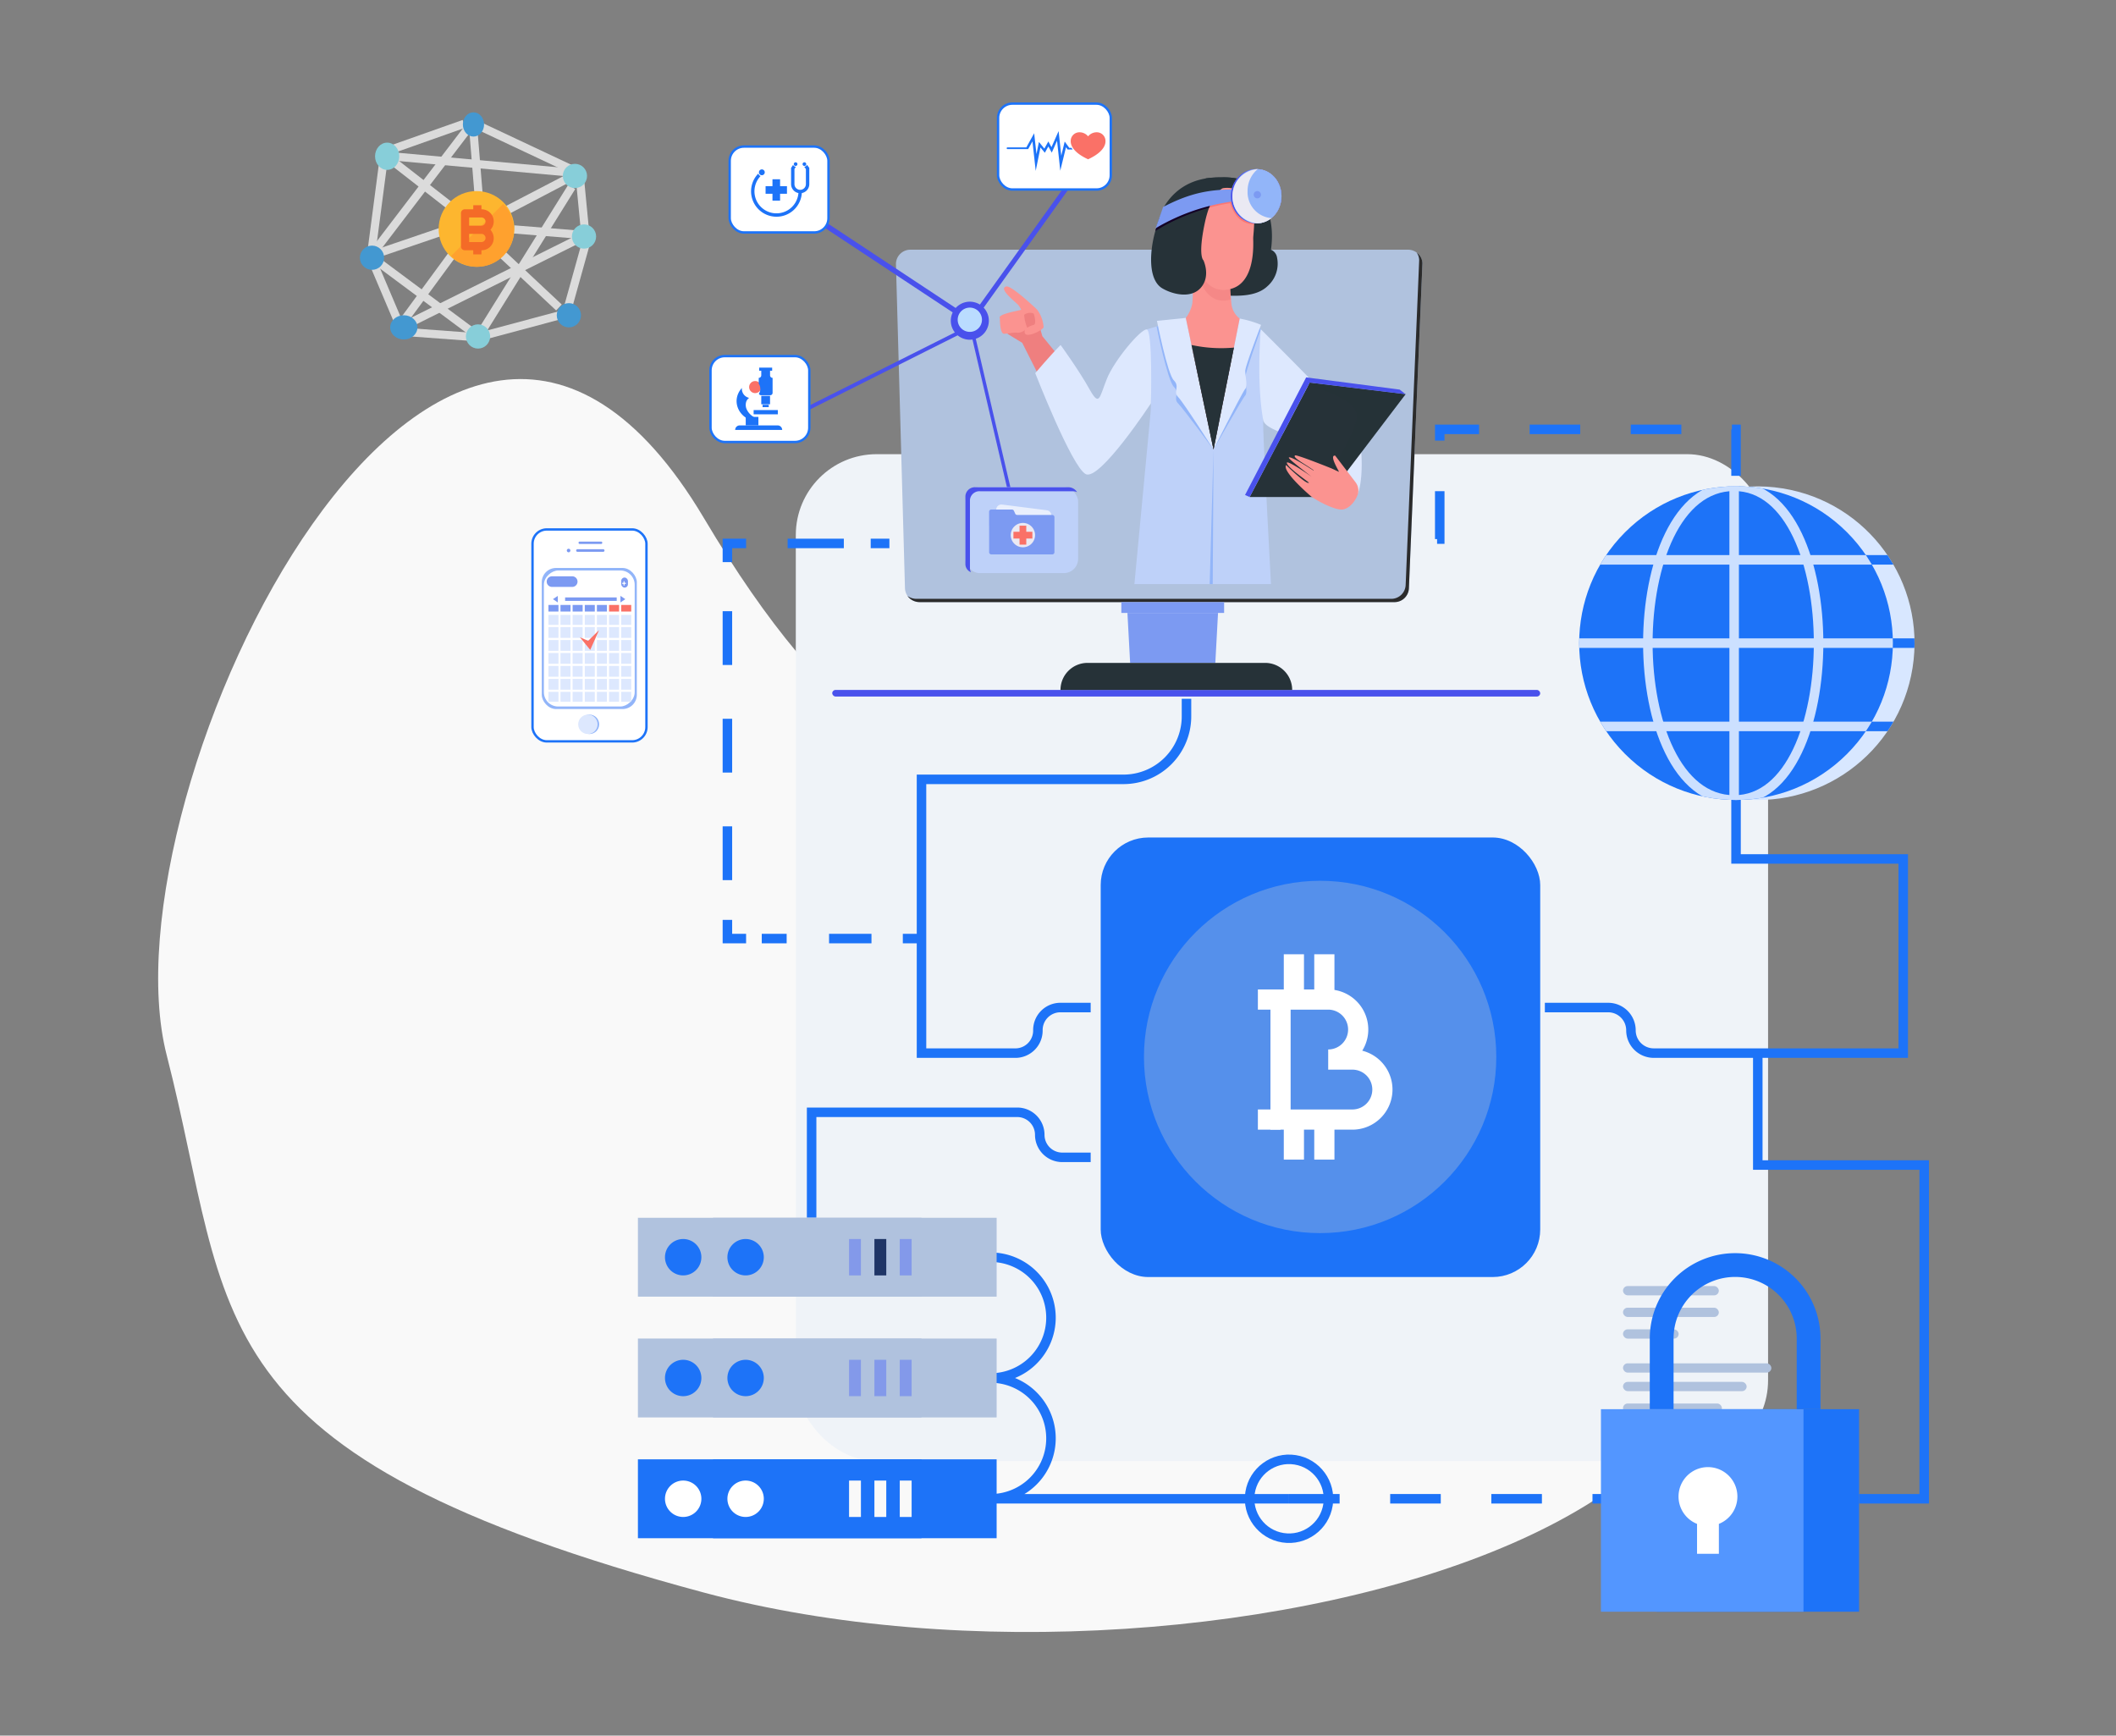
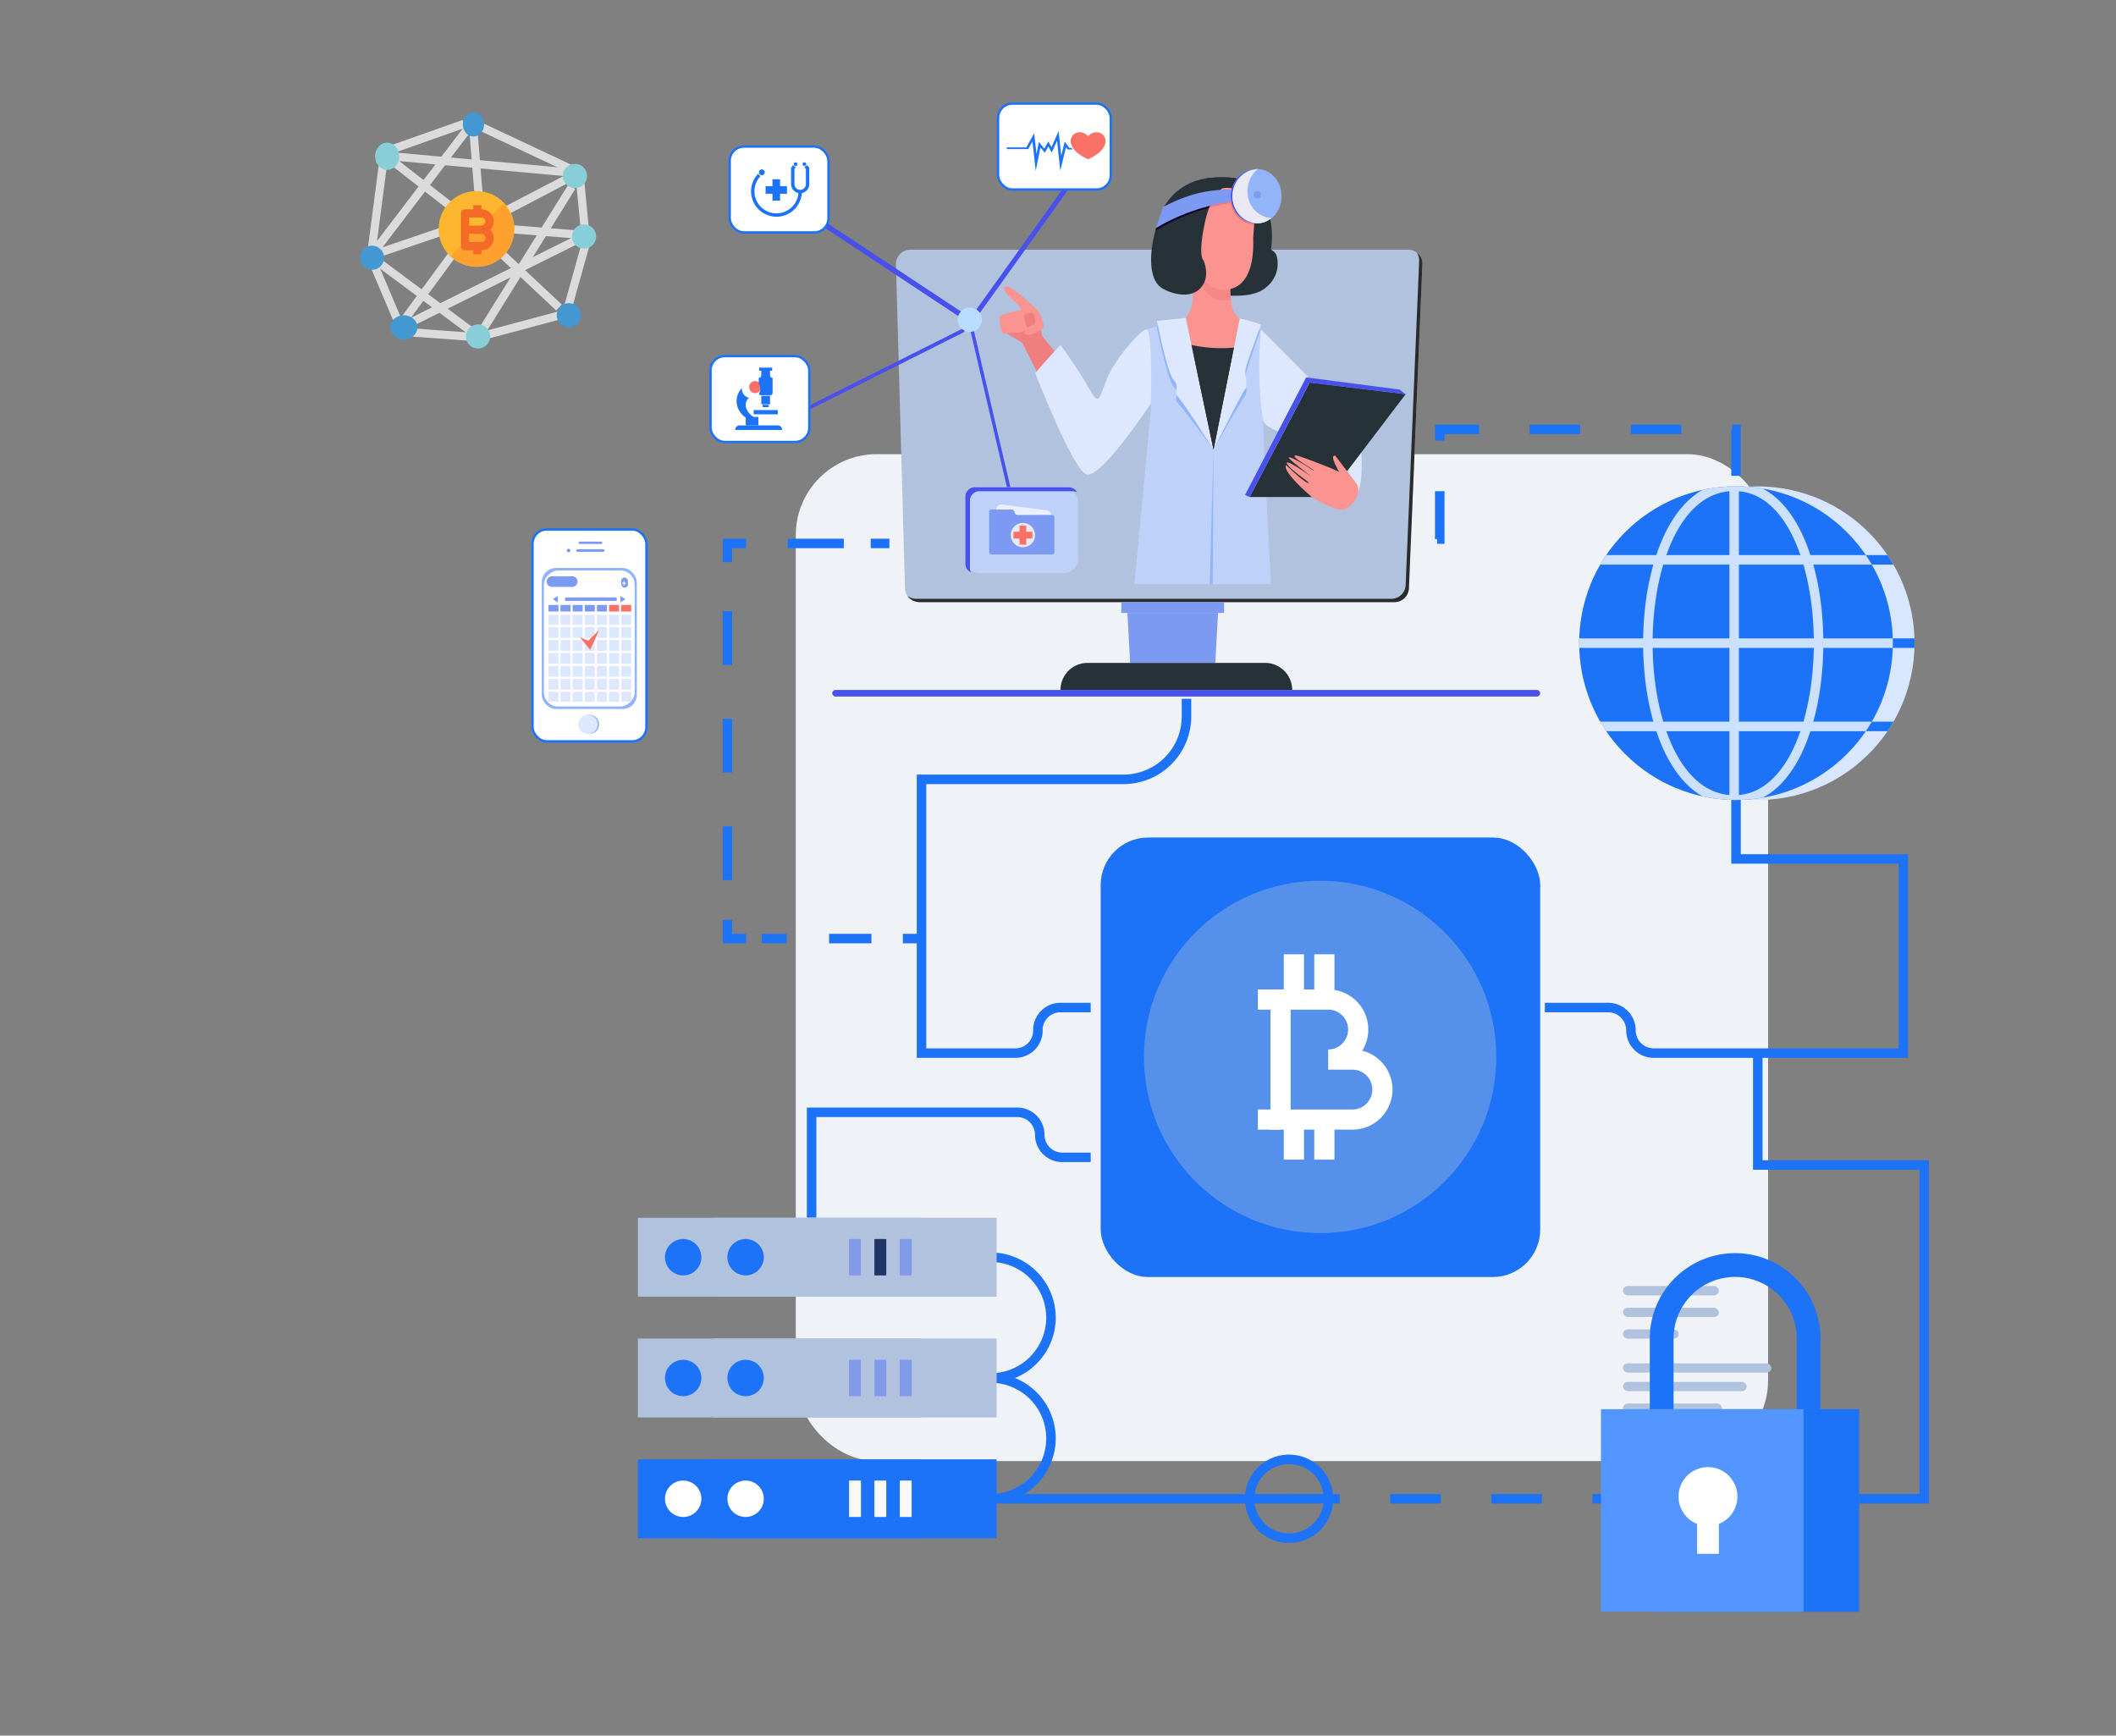
<svg xmlns="http://www.w3.org/2000/svg" width="445" height="365" viewBox="0 0 445 365">
  <rect x="0" y="0" width="445" height="365" fill="#808080" stroke="none" />
  <defs>
    <clipPath id="clip-path">
      <circle id="Ellipse_24" data-name="Ellipse 24" cx="32.986" cy="32.986" r="32.986" transform="matrix(0.158, -0.987, 0.987, 0.158, 0, 65.144)" fill="none" />
    </clipPath>
    <clipPath id="clip-path-2">
      <circle id="Ellipse_26" data-name="Ellipse 26" cx="32.986" cy="32.986" r="32.986" transform="translate(0 46.649) rotate(-45)" fill="none" />
    </clipPath>
    <clipPath id="clip-blockchain_graphic">
      <rect width="445" height="365" />
    </clipPath>
  </defs>
  <g id="blockchain_graphic" clip-path="url(#clip-blockchain_graphic)">
    <g id="blockchain_graphic-2" data-name="blockchain_graphic" transform="translate(-1007.191 -4605.55)">
-       <path id="Path_12885" data-name="Path 12885" d="M-11.175-7.514C-65.855-99.575-138.35,50.163-124.152,105.463s4.56,83.883,112.977,112.977,283.564-21.27,183.284-105.9S43.5,84.548-11.175-7.514Z" transform="translate(1166.409 4722.027)" fill="#f9f9f9" />
      <rect id="Rectangle_294" data-name="Rectangle 294" width="204.472" height="211.753" rx="17" transform="translate(1174.55 4701.062)" fill="#eff3f8" />
      <g id="Group_443" data-name="Group 443" transform="translate(1119.182 4627.342)">
        <g id="Group_439" data-name="Group 439" transform="translate(229.333 248.666)">
          <rect id="Rectangle_109" data-name="Rectangle 109" width="20.149" height="1.95" rx="0.975" fill="#b0c2de" />
          <rect id="Rectangle_110" data-name="Rectangle 110" width="31.199" height="1.95" rx="0.975" transform="translate(0 16.249)" fill="#b0c2de" />
          <rect id="Rectangle_111" data-name="Rectangle 111" width="20.149" height="1.95" rx="0.975" transform="translate(0 4.55)" fill="#b0c2de" />
          <rect id="Rectangle_112" data-name="Rectangle 112" width="25.999" height="1.95" rx="0.975" transform="translate(0 20.149)" fill="#b0c2de" />
          <rect id="Rectangle_113" data-name="Rectangle 113" width="11.7" height="1.95" rx="0.975" transform="translate(0 9.1)" fill="#b0c2de" />
          <rect id="Rectangle_114" data-name="Rectangle 114" width="20.799" height="1.95" rx="0.975" transform="translate(0 24.699)" fill="#b0c2de" />
        </g>
        <g id="Group_376" data-name="Group 376" transform="translate(90.892 242.599)">
          <path id="Path_1141" data-name="Path 1141" d="M159.987,354.221h5.439a12.7,12.7,0,0,1,12.7,12.7h0a12.7,12.7,0,0,1-12.7,12.7h-5.439" transform="translate(-159.987 -354.221)" fill="none" stroke="#1d73f8" stroke-miterlimit="10" stroke-width="2" />
          <path id="Path_1142" data-name="Path 1142" d="M159.987,388.587h5.439a12.7,12.7,0,0,1,12.7,12.7h0a12.7,12.7,0,0,1-12.7,12.7h62.765" transform="translate(-159.987 -363.187)" fill="none" stroke="#1d73f8" stroke-miterlimit="10" stroke-width="2" />
        </g>
        <circle id="Ellipse_19" data-name="Ellipse 19" cx="8.294" cy="8.294" r="8.294" transform="translate(149.619 300.309) rotate(-81.104)" fill="none" stroke="#1d73f8" stroke-miterlimit="10" stroke-width="2" />
        <g id="Group_380" data-name="Group 380" transform="translate(40.984 68.501)">
          <g id="Group_378" data-name="Group 378" transform="translate(0 23.99)">
            <g id="Group_377" data-name="Group 377">
              <line id="Line_48" data-name="Line 48" x1="3.93" transform="translate(36.891 83.097)" fill="none" stroke="#1d73f8" stroke-miterlimit="10" stroke-width="2" />
              <line id="Line_49" data-name="Line 49" x1="23.072" transform="translate(7.226 83.097)" fill="none" stroke="#1d73f8" stroke-miterlimit="10" stroke-width="2" stroke-dasharray="8.919 8.919" />
              <path id="Path_1143" data-name="Path 1143" d="M96.39,262.168H92.46v-3.93" transform="translate(-92.46 -179.071)" fill="none" stroke="#1d73f8" stroke-miterlimit="10" stroke-width="2" />
              <line id="Line_50" data-name="Line 50" y1="62.697" transform="translate(0 8.11)" fill="none" stroke="#1d73f8" stroke-miterlimit="10" stroke-width="2" stroke-dasharray="11.311 11.311" />
              <path id="Path_1144" data-name="Path 1144" d="M92.46,155.054v-3.93h3.93" transform="translate(-92.46 -151.124)" fill="none" stroke="#1d73f8" stroke-miterlimit="10" stroke-width="2" />
              <line id="Line_51" data-name="Line 51" x2="13.103" transform="translate(12.666)" fill="none" stroke="#1d73f8" stroke-miterlimit="10" stroke-width="2" stroke-dasharray="11.819 11.819" />
              <line id="Line_52" data-name="Line 52" x2="3.93" transform="translate(30.137)" fill="none" stroke="#1d73f8" stroke-miterlimit="10" stroke-width="2" />
            </g>
          </g>
          <path id="Path_1145" data-name="Path 1145" d="M265.615,141.74h21.83V118.664h62.309v11.969" transform="translate(-137.638 -118.664)" fill="none" stroke="#1d73f8" stroke-miterlimit="10" stroke-width="2" stroke-dasharray="10.635" />
          <g id="Group_379" data-name="Group 379" transform="translate(17.711 56.664)">
            <path id="Path_1146" data-name="Path 1146" d="M325.059,267.432h13.315a4.791,4.791,0,0,1,4.79,4.791h0a4.791,4.791,0,0,0,4.791,4.791h52.472v-40.83H365.263V222.826" transform="translate(-170.858 -202.505)" fill="none" stroke="#1d73f8" stroke-miterlimit="10" stroke-width="2" />
            <path id="Path_1147" data-name="Path 1147" d="M175.109,322.459h-5.97a4.737,4.737,0,0,1-4.737-4.737h0a4.737,4.737,0,0,0-4.737-4.737H116.423v22.183" transform="translate(-116.423 -226.029)" fill="none" stroke="#1d73f8" stroke-miterlimit="10" stroke-width="2" />
            <path id="Path_1148" data-name="Path 1148" d="M183.267,260.258H176.9A4.737,4.737,0,0,0,172.167,265v.108a4.737,4.737,0,0,1-4.737,4.737h-19.74V212.27h42.485a13.243,13.243,0,0,0,13.242-13.242v-3.7" transform="translate(-124.581 -195.332)" fill="none" stroke="#1d73f8" stroke-miterlimit="10" stroke-width="2" />
            <line id="Line_53" data-name="Line 53" x2="86.893" transform="translate(100.402 168.232)" fill="none" stroke="#1d73f8" stroke-miterlimit="10" stroke-width="2" stroke-dasharray="10.636" />
            <path id="Path_1149" data-name="Path 1149" d="M406.948,390.108h13.7V319.924h-35V297.068" transform="translate(-186.667 -221.876)" fill="none" stroke="#1d73f8" stroke-miterlimit="10" stroke-width="2" />
          </g>
        </g>
        <rect id="Rectangle_117" data-name="Rectangle 117" width="92.433" height="92.433" rx="10" transform="translate(119.488 154.333)" fill="#1d73f8" />
        <circle id="Ellipse_22" data-name="Ellipse 22" cx="37.048" cy="37.048" r="37.048" transform="translate(128.587 163.433)" fill="#5590eb" />
        <g id="Group_385" data-name="Group 385" transform="translate(152.545 178.89)">
          <path id="Path_1150" data-name="Path 1150" d="M244.5,283.178v25.239h15.112a6.31,6.31,0,0,0,6.31-6.31h0a6.309,6.309,0,0,0-6.31-6.31h-5.09a6.309,6.309,0,0,0,6.309-6.31h0a6.31,6.31,0,0,0-6.309-6.31Z" transform="translate(-239.736 -273.657)" fill="none" stroke="#fff" stroke-miterlimit="10" stroke-width="4.245" />
          <line id="Line_54" data-name="Line 54" x1="4.76" transform="translate(0 9.521)" fill="none" stroke="#fff" stroke-miterlimit="10" stroke-width="4.245" />
          <line id="Line_55" data-name="Line 55" x1="4.76" transform="translate(0 34.759)" fill="none" stroke="#fff" stroke-miterlimit="10" stroke-width="4.245" />
          <line id="Line_56" data-name="Line 56" y2="9.521" transform="translate(13.978)" fill="none" stroke="#fff" stroke-miterlimit="10" stroke-width="4.245" />
          <line id="Line_57" data-name="Line 57" y2="9.521" transform="translate(7.571 33.661)" fill="none" stroke="#fff" stroke-miterlimit="10" stroke-width="4.245" />
          <line id="Line_58" data-name="Line 58" y2="9.521" transform="translate(7.571)" fill="none" stroke="#fff" stroke-miterlimit="10" stroke-width="4.245" />
          <line id="Line_59" data-name="Line 59" y2="9.521" transform="translate(13.978 33.661)" fill="none" stroke="#fff" stroke-miterlimit="10" stroke-width="4.245" />
        </g>
        <g id="Group_435" data-name="Group 435" transform="translate(22.165 234.304)">
          <rect id="Rectangle_118" data-name="Rectangle 118" width="59.64" height="16.589" transform="translate(15.799 50.799)" fill="#1d73f8" />
          <rect id="Rectangle_119" data-name="Rectangle 119" width="59.64" height="16.589" transform="translate(0 50.799)" fill="#1d73f8" />
          <path id="Path_1151" data-name="Path 1151" d="M82.351,421.6a3.827,3.827,0,1,1-3.828-3.827A3.827,3.827,0,0,1,82.351,421.6Z" transform="translate(-69.006 -362.508)" fill="#fff" />
          <path id="Path_1152" data-name="Path 1152" d="M100.115,421.6a3.827,3.827,0,1,1-3.828-3.827A3.827,3.827,0,0,1,100.115,421.6Z" transform="translate(-73.641 -362.508)" fill="#fff" />
          <rect id="Rectangle_120" data-name="Rectangle 120" width="2.495" height="7.655" transform="translate(44.404 55.265)" fill="#f9f9f9" />
          <rect id="Rectangle_121" data-name="Rectangle 121" width="2.495" height="7.655" transform="translate(49.735 55.265)" fill="#f9f9f9" />
          <rect id="Rectangle_122" data-name="Rectangle 122" width="2.495" height="7.655" transform="translate(55.066 55.265)" fill="#f9f9f9" />
          <rect id="Rectangle_123" data-name="Rectangle 123" width="59.64" height="16.589" transform="translate(15.799 25.399)" fill="#b0c2de" />
          <rect id="Rectangle_124" data-name="Rectangle 124" width="59.64" height="16.589" transform="translate(0 25.399)" fill="#b0c2de" />
          <path id="Path_1153" data-name="Path 1153" d="M82.351,387.236a3.827,3.827,0,1,1-3.828-3.828A3.827,3.827,0,0,1,82.351,387.236Z" transform="translate(-69.006 -353.542)" fill="#1d73f8" />
          <path id="Path_1154" data-name="Path 1154" d="M100.115,387.236a3.827,3.827,0,1,1-3.828-3.828A3.827,3.827,0,0,1,100.115,387.236Z" transform="translate(-73.641 -353.542)" fill="#1d73f8" />
          <rect id="Rectangle_125" data-name="Rectangle 125" width="2.495" height="7.655" transform="translate(44.404 29.866)" fill="#8399ea" />
          <rect id="Rectangle_126" data-name="Rectangle 126" width="2.495" height="7.655" transform="translate(49.735 29.866)" fill="#8399ea" />
          <rect id="Rectangle_127" data-name="Rectangle 127" width="2.495" height="7.655" transform="translate(55.066 29.866)" fill="#8399ea" />
          <rect id="Rectangle_128" data-name="Rectangle 128" width="59.64" height="16.589" transform="translate(15.799)" fill="#b0c2de" />
          <rect id="Rectangle_129" data-name="Rectangle 129" width="59.64" height="16.589" fill="#b0c2de" />
          <path id="Path_1155" data-name="Path 1155" d="M82.351,352.87a3.827,3.827,0,1,1-3.828-3.828A3.828,3.828,0,0,1,82.351,352.87Z" transform="translate(-69.006 -344.576)" fill="#1d73f8" />
          <path id="Path_1156" data-name="Path 1156" d="M100.115,352.87a3.827,3.827,0,1,1-3.828-3.828A3.828,3.828,0,0,1,100.115,352.87Z" transform="translate(-73.641 -344.576)" fill="#1d73f8" />
          <rect id="Rectangle_130" data-name="Rectangle 130" width="2.495" height="7.655" transform="translate(44.404 4.467)" fill="#8399ea" />
          <rect id="Rectangle_131" data-name="Rectangle 131" width="2.495" height="7.655" transform="translate(49.735 4.467)" fill="#1f3566" />
          <rect id="Rectangle_132" data-name="Rectangle 132" width="2.495" height="7.655" transform="translate(55.066 4.467)" fill="#8399ea" />
        </g>
        <g id="Group_394" data-name="Group 394" transform="translate(219.896 75.673)" clip-path="url(#clip-path)">
          <circle id="Ellipse_23" data-name="Ellipse 23" cx="32.986" cy="32.986" r="32.986" transform="matrix(0.158, -0.987, 0.987, 0.158, 0, 65.144)" fill="#d8e7ff" />
          <g id="Group_434" data-name="Group 434" transform="translate(1.843 20.269)">
            <line id="Line_73" data-name="Line 73" x2="74.034" fill="none" stroke="#1d73f8" stroke-miterlimit="10" stroke-width="2" />
            <line id="Line_74" data-name="Line 74" x2="74.034" transform="translate(0 17.515)" fill="none" stroke="#1d73f8" stroke-miterlimit="10" stroke-width="2" />
            <line id="Line_75" data-name="Line 75" x2="74.034" transform="translate(0 35.03)" fill="none" stroke="#1d73f8" stroke-miterlimit="10" stroke-width="2" />
          </g>
        </g>
        <g id="Group_396" data-name="Group 396" transform="translate(206.45 66.807)" clip-path="url(#clip-path-2)">
          <circle id="Ellipse_25" data-name="Ellipse 25" cx="32.986" cy="32.986" r="32.986" transform="translate(0 46.649) rotate(-45)" fill="#1d73f8" />
          <g id="Group_433" data-name="Group 433" transform="translate(10.709 13.663)">
            <line id="Line_76" data-name="Line 76" x2="74.034" transform="translate(0 15.472)" fill="none" stroke="#cce0ff" stroke-miterlimit="10" stroke-width="2" />
            <line id="Line_77" data-name="Line 77" x2="74.034" transform="translate(0 32.986)" fill="none" stroke="#cce0ff" stroke-miterlimit="10" stroke-width="2" />
            <line id="Line_78" data-name="Line 78" y1="65.972" transform="translate(35.548 0)" fill="none" stroke="#cce0ff" stroke-miterlimit="10" stroke-width="2" />
            <path id="Path_1162" data-name="Path 1162" d="M372.518,200.832c-24.2,0-24.2-65.973,0-65.973" transform="translate(-336.97 -134.859)" fill="none" stroke="#cce0ff" stroke-miterlimit="10" stroke-width="2" />
            <path id="Path_1163" data-name="Path 1163" d="M378.925,200.832c23.675,0,23.675-65.973,0-65.973" transform="translate(-343.377 -134.859)" fill="none" stroke="#cce0ff" stroke-miterlimit="10" stroke-width="2" />
            <line id="Line_79" data-name="Line 79" x2="74.034" transform="translate(0 50.501)" fill="none" stroke="#cce0ff" stroke-miterlimit="10" stroke-width="2" />
          </g>
        </g>
        <g id="Group_401" data-name="Group 401" transform="translate(224.693 244.245)">
          <g id="Group_400" data-name="Group 400" transform="translate(0 30.312)">
            <g id="Group_399" data-name="Group 399">
              <rect id="Rectangle_134" data-name="Rectangle 134" width="42.593" height="42.593" transform="translate(11.69)" fill="#1d73f8" />
              <rect id="Rectangle_135" data-name="Rectangle 135" width="42.593" height="42.593" fill="#5396ff" />
            </g>
            <path id="Path_1164" data-name="Path 1164" d="M375.476,420.137a6.19,6.19,0,1,0-8.486,5.745v6.29h4.591v-6.29A6.188,6.188,0,0,0,375.476,420.137Z" transform="translate(-346.781 -401.762)" fill="#fff" />
          </g>
          <path id="Path_1165" data-name="Path 1165" d="M358.3,386.761V371.9a15.452,15.452,0,0,1,15.452-15.451h0A15.452,15.452,0,0,1,389.2,371.9v14.86" transform="translate(-345.53 -356.449)" fill="none" stroke="#1d73f8" stroke-miterlimit="10" stroke-width="5" />
        </g>
        <g id="Group_432" data-name="Group 432" transform="translate(0 0)">
          <rect id="Rectangle_136" data-name="Rectangle 136" width="148.891" height="1.383" rx="0.692" transform="translate(63.029 123.301)" fill="#4951ec" />
          <path id="Path_1168" data-name="Path 1168" d="M621.38,758.367H521.655a3.029,3.029,0,0,1-3.128-2.918l-1.9-68.273a3.029,3.029,0,0,1,3.128-2.918H624.225a3.029,3.029,0,0,1,3.128,2.918l-2.846,68.273A3.029,3.029,0,0,1,621.38,758.367Z" transform="translate(-440.199 -653.536)" fill="#b0c2de" />
          <path id="Path_1169" data-name="Path 1169" d="M648.676,690.536a2.769,2.769,0,0,1,.526,1.62l-2.846,68.273a3.029,3.029,0,0,1-3.128,2.918H543.5a3.261,3.261,0,0,1-1.913-.609,3.189,3.189,0,0,0,2.6,1.3h99.724a3.029,3.029,0,0,0,3.128-2.919l2.846-68.272A2.85,2.85,0,0,0,648.676,690.536Z" transform="translate(-462.736 -659.205)" fill="#2b2b2b" />
          <path id="Path_1173" data-name="Path 1173" d="M1035.8,834.415s1.348,13.651.769,18.3l-3.328,35.264h28.723s-1.611-30.05-1.611-32.325-.474-21.234-.474-21.234l-4.5-2.275L1044.051,832Z" transform="translate(-906.665 -786.935)" fill="#bed1f9" />
          <g id="Group_408" data-name="Group 408" transform="translate(131.243 45.276)">
            <path id="Path_1174" data-name="Path 1174" d="M1086.956,834.195l-5.669,1.587s2.27,11.333,3.624,12.687-.23,2.37.907,3.508,7.442,9.685,7.442,9.685Z" transform="translate(-1081.287 -834.195)" fill="#92b5f9" />
            <path id="Path_1175" data-name="Path 1175" d="M1210.414,838.02l-5.782,27.1s6.148-10.865,6.674-11.391,0-2.749,0-3.792,3.27-10.108,3.27-10.108S1211.589,838.02,1210.414,838.02Z" transform="translate(-1192.658 -837.649)" fill="#92b5f9" />
          </g>
          <g id="Group_409" data-name="Group 409" transform="translate(131.319 45.063)">
            <path id="Path_1176" data-name="Path 1176" d="M1088.139,832l-6.067.616s2.193,11.159,3.548,12.513-.23,2.37.908,3.508,7.441,11.044,7.441,11.044Z" transform="translate(-1082.072 -831.998)" fill="#dde8fe" />
            <path id="Path_1177" data-name="Path 1177" d="M1210.129,833.462l-5.5,27.538s6.148-12.224,6.674-12.75,0-2.749,0-3.792,3.327-9.669,3.327-9.669A21.444,21.444,0,0,0,1210.129,833.462Z" transform="translate(-1192.734 -833.32)" fill="#dde8fe" />
          </g>
          <path id="Path_1178" data-name="Path 1178" d="M1196.33,1145.451l.806-28.3-.166,28.3Z" transform="translate(-1053.92 -1044.411)" fill="#92b5f9" />
          <rect id="Rectangle_137" data-name="Rectangle 137" width="21.613" height="2.275" transform="translate(123.83 104.831)" fill="#7c9af2" />
          <path id="Path_1179" data-name="Path 1179" d="M1036.592,1481.665h-17.916l-.569-10.507h19.054Z" transform="translate(-892.997 -1364.052)" fill="#7c9af2" />
          <path id="Path_1181" data-name="Path 1181" d="M921.812,1585.085H873.087a5.688,5.688,0,0,1,5.688-5.688h37.349a5.688,5.688,0,0,1,5.688,5.688Z" transform="translate(-762.054 -1461.784)" fill="#263238" />
          <path id="Path_1182" data-name="Path 1182" d="M750.634,816.385l-1.655-5.926-7.275,1.865s1.037,3.228,1.762,3.671l2.949,1.8h0l6.5,12.9,4.68-5.781Z" transform="translate(-643.424 -767.487)" fill="#ef7f7f" />
          <path id="Path_1183" data-name="Path 1183" d="M1142.688,527.729s5.546-.678,7.915.452,7.015,5.7,5.783,14.56a2.146,2.146,0,0,1,1.28,1.673,6.292,6.292,0,0,1-2.038,6.014c-2.346,2.238-6.3,1.99-8.342,1.99s-7.773-1.718-9.243-4.883S1142.688,527.729,1142.688,527.729Z" transform="translate(-1001.086 -512.019)" fill="#263238" />
          <path id="Path_1184" data-name="Path 1184" d="M1146.294,542.491a4.351,4.351,0,0,0-3.722,1.665c-1.258,3.7-3.271,10.039-3.738,13.949a11.49,11.49,0,0,0,1.473,4.367q.2.323.41.616a15.419,15.419,0,0,0,6.633,2.733c5.528-.743,7.083-5.848,6.946-11.475-.037-1.516,1.047-6.236-1.3-9.287A7.513,7.513,0,0,0,1146.294,542.491Z" transform="translate(-1002.005 -525.493)" fill="#263238" />
          <path id="Path_1185" data-name="Path 1185" d="M1145.947,715.308a34.706,34.706,0,0,1,0,5.593,7.237,7.237,0,0,1-1.375,3.081l5.83,27.68,5.5-27.538a4.623,4.623,0,0,1-1.753-3.223,82.2,82.2,0,0,1-.379-8.531Z" transform="translate(-1007.186 -678.919)" fill="#fb9390" />
          <path id="Path_1186" data-name="Path 1186" d="M1161.555,912.632l4.28-21.436a29.5,29.5,0,0,1-8.911-.551Z" transform="translate(-1018.339 -839.889)" fill="#263238" />
          <path id="Path_1187" data-name="Path 1187" d="M1165.835,891.2l-.092.01c-1.072,4.379-3.519,14.089-4.354,14.924-.8.8-3.248-9.9-4.46-15.483h-.005l4.631,21.987Z" transform="translate(-1018.339 -839.889)" fill="#263238" />
          <path id="Path_1188" data-name="Path 1188" d="M1171.412,714.845c.837,3.263,2.867,6.326,6.73,5.31.047-.012.092-.026.137-.04-.286-2.728-.278-7.746-.278-7.746Z" transform="translate(-1031.421 -678.919)" fill="#ef7f7f" opacity="0.53" style="mix-blend-mode: multiply;isolation: isolate" />
          <path id="Path_1189" data-name="Path 1189" d="M1172.361,550.372a5.616,5.616,0,0,1,5.214,2.18c1.849,2.7,1,7.252,1,8.389s.545,9.385-4.835,10.664-7.2-4.6-7.2-8.152S1167.852,550.816,1172.361,550.372Z" transform="translate(-1027.013 -532.61)" fill="#fb9390" />
          <path id="Path_1190" data-name="Path 1190" d="M1183.378,575.315c-.189.411-.365.846-.528,1.3a42.68,42.68,0,0,1,5.645-1.3c.76,2.629,2.365,4.433,5,4.433a13.063,13.063,0,0,0-.3-3.338C1190.114,575.152,1186.614,573.346,1183.378,575.315Z" transform="translate(-1041.749 -554.381)" fill="#fd5e5a" opacity="0.53" style="mix-blend-mode: multiply;isolation: isolate" />
          <path id="Path_1191" data-name="Path 1191" d="M749.536,768.671c-.065-.079-5.449-5.2-6.514-4.884-1.772.462,2.166,3.4,2.592,3.951a5.946,5.946,0,0,1,.568.949c-.139.04-.27.076-.388.1-1.014.244-3.719.749-4.1,1.378,0,0-.073,3.544.858,3.563s1.873-.321,2.872-.22a2.271,2.271,0,0,0,1.4-.453c.063-.042.121-.083.177-.124a.724.724,0,0,0-.031.729c.477.97,3.78-.7,3.923-1.322A6.954,6.954,0,0,0,749.536,768.671Zm-.756,3.2a4.261,4.261,0,0,0-1.327.6,8.528,8.528,0,0,1-.655-2.719h0a2.006,2.006,0,0,1,1.955-.29h0a.465.465,0,0,1,.137.24C749.047,770.349,749.379,771.732,748.781,771.876Z" transform="translate(-643.411 -725.333)" fill="#fb9390" />
          <path id="Path_1192" data-name="Path 1192" d="M818.4,866.1s7.679,19.718,10.617,21.234,13.709-14.884,13.709-14.884.416-15.545-.911-15.545-6.783,6.49-8.353,10.394c-1.6,3.971-1.541,5.978-3.686,2.119-2.192-3.942-6.043-9.237-6.043-9.237C821.52,862.388,818.4,866.1,818.4,866.1Z" transform="translate(-712.676 -809.42)" fill="#dde8fe" />
          <path id="Path_1193" data-name="Path 1193" d="M1088.8,528.133a4.693,4.693,0,0,0-3.033.664c-1.138.9-3.65,1.327-5.119,8.295s-.284,7.773-.284,7.773,1.562,3.223-.452,5.688-5.963,1.533-8.175.237c-3.216-1.885-2.644-8.425-1.29-12.7a12.65,12.65,0,0,1,.5-1.451,22.8,22.8,0,0,1,1.181-3.08c1.991-3.275,5.615-6.268,12.025-6.107A11.526,11.526,0,0,1,1088.8,528.133Z" transform="translate(-939.28 -511.936)" fill="#263238" />
          <g id="Group_410" data-name="Group 410" transform="translate(130.978 21.447)">
            <path id="Path_1194" data-name="Path 1194" d="M1079.389,591.43c-.4,1.2-.343,1.024-.645,1.98-.064.2-.127.412-.187.624,1.261-.728,1.509-.928,2.949-1.664a43.541,43.541,0,0,1,8.354-3.214q.086-.233.175-.449A28.529,28.529,0,0,0,1079.389,591.43Z" transform="translate(-1078.556 -588.706)" fill="#130025" />
          </g>
          <path id="Path_1195" data-name="Path 1195" d="M1080.687,557.5c7.032-3.677,11.759-4.009,19.819-3.483v1.941a43,43,0,0,0-19.075,4.73c-1.512.773-2.322,1.3-2.329,1.306Z" transform="translate(-948.071 -535.762)" fill="#7c9af2" />
          <ellipse id="Ellipse_27" data-name="Ellipse 27" cx="5.326" cy="5.695" rx="5.326" ry="5.695" transform="translate(146.859 13.774)" fill="#8792ce" />
          <ellipse id="Ellipse_28" data-name="Ellipse 28" cx="5.163" cy="5.695" rx="5.163" ry="5.695" transform="translate(147.183 13.774)" fill="#eae9f3" />
          <g id="Group_411" data-name="Group 411" transform="translate(146.859 13.774)">
            <ellipse id="Ellipse_29" data-name="Ellipse 29" cx="5.326" cy="5.695" rx="5.326" ry="5.695" transform="translate(0 0)" fill="#4951ec" />
            <ellipse id="Ellipse_30" data-name="Ellipse 30" cx="5.163" cy="5.695" rx="5.163" ry="5.695" transform="translate(0.325 0)" fill="#92b5f9" />
            <path id="Path_1196" data-name="Path 1196" d="M1248.7,514.272a5.889,5.889,0,0,1,2.126-4.6l-.155,0a5.722,5.722,0,0,0,0,11.39,4.828,4.828,0,0,0,3.038-1.09A5.468,5.468,0,0,1,1248.7,514.272Z" transform="translate(-1245.179 -509.664)" fill="#eae9f3" />
          </g>
          <path id="Path_1197" data-name="Path 1197" d="M1293.234,557.978a.77.77,0,1,1-.767-.846A.809.809,0,0,1,1293.234,557.978Z" transform="translate(-1140.033 -538.75)" fill="#7c9af2" />
          <g id="Group_412" data-name="Group 412" transform="translate(92.366 16.956)">
            <path id="Path_1198" data-name="Path 1198" d="M681.3,653.814a.529.529,0,0,1-.293-.088.486.486,0,0,1-.132-.692l19.605-27.349a.529.529,0,0,1,.719-.127.486.486,0,0,1,.132.692l-19.6,27.349A.522.522,0,0,1,681.3,653.814Z" transform="translate(-680.782 -625.47)" fill="#4951ec" />
          </g>
          <g id="Group_413" data-name="Group 413" transform="matrix(0.891, 0.454, -0.454, 0.891, 69.961, 36.742)">
            <path id="Path_1199" data-name="Path 1199" d="M.364,32.087a.325.325,0,0,1-.249-.125A.555.555,0,0,1,.1,31.308L23.022.147a.312.312,0,0,1,.514-.022.555.555,0,0,1,.017.654L.63,31.94A.332.332,0,0,1,.364,32.087Z" transform="translate(0 0)" fill="#4951ec" />
          </g>
          <g id="Group_414" data-name="Group 414" transform="translate(61.262 25.164)">
            <path id="Path_1200" data-name="Path 1200" d="M517.7,722.045a.622.622,0,0,1-.343-.1l-29.88-19.752a.517.517,0,0,1-.136-.759.623.623,0,0,1,.823-.125l29.88,19.752a.517.517,0,0,1,.136.759A.606.606,0,0,1,517.7,722.045Z" transform="translate(-487.229 -701.205)" fill="#4951ec" />
          </g>
          <g id="Group_415" data-name="Group 415" transform="translate(91.609 45.292)">
            <path id="Path_1201" data-name="Path 1201" d="M682.964,876.309a.356.356,0,0,1-.346-.275L673,834.79a.356.356,0,1,1,.693-.162l9.618,41.244a.356.356,0,0,1-.347.437Z" transform="translate(-672.99 -834.353)" fill="#4951ec" />
          </g>
-           <circle id="Ellipse_31" data-name="Ellipse 31" cx="4.004" cy="4.004" r="4.004" transform="matrix(0.257, -0.966, 0.966, 0.257, 87.068, 48.49)" fill="#4951ec" />
          <path id="Path_1202" data-name="Path 1202" d="M655.474,812.249a2.552,2.552,0,1,1-2.552-2.552A2.552,2.552,0,0,1,655.474,812.249Z" transform="translate(-560.957 -766.799)" fill="#badcff" />
          <rect id="Rectangle_177" data-name="Rectangle 177" width="20.778" height="18.06" rx="3" transform="translate(62.242 27.091) rotate(180)" fill="#fff" stroke="#1d73f8" stroke-width="0.5" />
          <rect id="Rectangle_178" data-name="Rectangle 178" width="20.778" height="18.06" rx="3" transform="translate(58.207 71.158) rotate(180)" fill="#fff" stroke="#1d73f8" stroke-width="0.5" />
          <rect id="Rectangle_140" data-name="Rectangle 140" width="23.707" height="18.06" rx="3" transform="translate(121.613 18.06) rotate(180)" fill="#fff" stroke="#1d73f8" stroke-width="0.5" />
          <g id="Group_419" data-name="Group 419" transform="translate(91.035 80.671)">
            <rect id="Rectangle_141" data-name="Rectangle 141" width="23.707" height="18.06" rx="3" transform="translate(23.707 18.06) rotate(180)" fill="#bed1f9" />
            <path id="Path_1206" data-name="Path 1206" d="M668.245,1216.7a1.661,1.661,0,0,1-.219-.821v-14.354a2,2,0,0,1,2.114-1.853H689.62a2.345,2.345,0,0,1,.937.192,2.159,2.159,0,0,0-1.9-1.032H669.182a2,2,0,0,0-2.114,1.853v14.354A1.847,1.847,0,0,0,668.245,1216.7Z" transform="translate(-667.068 -1198.829)" fill="#4951ec" />
          </g>
          <g id="Group_420" data-name="Group 420" transform="translate(45.96 12.337)">
            <path id="Path_1207" data-name="Path 1207" d="M353.77,661.922a.613.613,0,1,1-.613-.613A.613.613,0,0,1,353.77,661.922Z" transform="translate(-350.892 -659.814)" fill="#1d73f8" />
            <path id="Path_1208" data-name="Path 1208" d="M428.837,646.292a.385.385,0,1,1-.385-.385A.385.385,0,0,1,428.837,646.292Z" transform="translate(-419.084 -645.907)" fill="#1d73f8" />
            <path id="Path_1209" data-name="Path 1209" d="M340.869,662.252a5.345,5.345,0,0,1-3.972-8.92l.135-.149.1.174a.764.764,0,0,0,.244.261l.14.092-.112.125a4.631,4.631,0,1,0,8.081,3.438,1.919,1.919,0,0,1-1.545-1.88v-3.4l.414-.631.125.157a.535.535,0,0,0,.278.183l.194.052-.3.452v3.188a1.2,1.2,0,0,0,2.406,0v-3.177l-.342-.461.19-.063a.536.536,0,0,0,.267-.2l.116-.164.482.65v3.413a1.916,1.916,0,0,1-1.572,1.885A5.335,5.335,0,0,1,340.869,662.252Z" transform="translate(-335.525 -650.805)" fill="#1d73f8" />
            <path id="Path_1210" data-name="Path 1210" d="M447.879,646.292a.385.385,0,1,1-.385-.385A.385.385,0,0,1,447.879,646.292Z" transform="translate(-436.278 -645.907)" fill="#1d73f8" />
            <path id="Path_1211" data-name="Path 1211" d="M371.474,684.137h-1.449v-1.449h-1.6v1.449h-1.449v1.6h1.449v1.449h1.6v-1.449h1.449Z" transform="translate(-363.923 -679.118)" fill="#1d73f8" />
          </g>
          <g id="Group_436" data-name="Group 436" transform="translate(99.715 5.784)">
            <path id="Path_1212" data-name="Path 1212" d="M724.984,538.4h-.462l-.959-1.322-.724,2.983-.558-5.177-1.5,3.373-.658-1.2-.84,1.506-1.143-1.4-.515,2.546-.483-4.376-1.645,2.971H711.54a.18.18,0,0,0-.18.18h0a.18.18,0,0,0,.18.18h4.342l.9-1.621.685,6.2,1-4.926.918,1.122.741-1.329.717,1.3,1.112-2.5.679,6.3,1.2-4.939.347.478h1.051A3.935,3.935,0,0,1,724.984,538.4Z" transform="translate(-711.36 -534.888)" fill="#1d73f8" />
            <path id="Path_1213" data-name="Path 1213" d="M853.753,538.246a2.335,2.335,0,0,1,1.828-.852,1.832,1.832,0,0,1,1.828,1.893c0,1.179-1.017,2.573-3.657,3.785-2.64-1.212-3.657-2.607-3.657-3.785a1.832,1.832,0,0,1,1.828-1.893A2.335,2.335,0,0,1,853.753,538.246Z" transform="translate(-836.629 -537.151)" fill="#fa7167" />
          </g>
          <g id="Group_423" data-name="Group 423" transform="translate(96.017 84.301)">
            <path id="Path_1214" data-name="Path 1214" d="M737.67,1244.573l-9.409-1.2a1.091,1.091,0,0,1-.944-1.221l.637-4.974a1.092,1.092,0,0,1,1.221-.944l9.409,1.2a1.092,1.092,0,0,1,.944,1.221l-.637,4.974A1.091,1.091,0,0,1,737.67,1244.573Z" transform="translate(-726.443 -1236.221)" fill="#fff" opacity="0.66" />
            <path id="Path_1215" data-name="Path 1215" d="M723.88,1248.056l-.256-.579a.463.463,0,0,0-.424-.276h-4.342a.463.463,0,0,0-.464.463v2.948h.008v5.557a.464.464,0,0,0,.464.464h12.808a.464.464,0,0,0,.464-.464V1248.8a.463.463,0,0,0-.464-.464H724.3A.464.464,0,0,1,723.88,1248.056Z" transform="translate(-718.394 -1246.136)" fill="#7c9af2" />
            <path id="Path_1216" data-name="Path 1216" d="M770.411,1278.757a2.559,2.559,0,1,1-2.559-2.559A2.559,2.559,0,0,1,770.411,1278.757Z" transform="translate(-760.741 -1272.318)" fill="#eae9f3" />
            <path id="Path_1217" data-name="Path 1217" d="M775.1,1283.415h-1.285v-1.285H772.4v1.285h-1.285v1.418H772.4v1.284h1.418v-1.284H775.1Z" transform="translate(-765.997 -1277.673)" fill="#fa7167" />
          </g>
          <g id="Group_424" data-name="Group 424" transform="translate(42.616 55.518)">
            <circle id="Ellipse_32" data-name="Ellipse 32" cx="1.272" cy="1.272" r="1.272" transform="translate(2.406 4.094) rotate(-45)" fill="#fa7167" />
            <g id="Group_437" data-name="Group 437" transform="translate(0 0)">
              <rect id="Rectangle_142" data-name="Rectangle 142" width="1.843" height="1.773" transform="translate(7.334 7.708) rotate(180)" fill="#1d73f8" />
              <rect id="Rectangle_143" data-name="Rectangle 143" width="1.298" height="0.498" transform="translate(7.062 8.31) rotate(180)" fill="#1d73f8" />
              <path id="Path_1218" data-name="Path 1218" d="M399.068,1009.023a1.928,1.928,0,0,0-.331-1.083v-1.224a.533.533,0,0,0,.533-.533v-.971h1.848v.971a.533.533,0,0,0,.533.533v3.148a.5.5,0,0,1-.5.5h-1.919a.5.5,0,0,1-.461-.311A1.929,1.929,0,0,0,399.068,1009.023Z" transform="translate(-393.78 -1004.56)" fill="#1d73f8" />
              <rect id="Rectangle_144" data-name="Rectangle 144" width="2.733" height="0.653" transform="translate(7.78 0.653) rotate(180)" fill="#1d73f8" />
              <path id="Path_1219" data-name="Path 1219" d="M351.9,1042.561c-.006.061-.009.122-.009.185a1.944,1.944,0,0,0,1.533,1.9,1.677,1.677,0,0,0-.606.783,2.238,2.238,0,0,0,.147,1.742,3.606,3.606,0,0,0,1.451,1.5l-.23.81C351,1048.579,349.652,1045.048,351.9,1042.561Z" transform="translate(-350.484 -1038.283)" fill="#1d73f8" />
              <rect id="Rectangle_145" data-name="Rectangle 145" width="2.664" height="1.787" transform="translate(4.887 12.151) rotate(180)" fill="#1d73f8" />
              <path id="Rectangle_146" data-name="Rectangle 146" d="M0,0H9.888a0,0,0,0,1,0,0V0a.954.954,0,0,1-.954.954H.954A.954.954,0,0,1,0,0V0A0,0,0,0,1,0,0Z" transform="translate(9.888 13.105) rotate(180)" fill="#1d73f8" />
              <rect id="Rectangle_147" data-name="Rectangle 147" width="5.087" height="0.894" transform="translate(8.972 9.82) rotate(180)" fill="#1d73f8" />
            </g>
          </g>
          <path id="Path_1220" data-name="Path 1220" d="M1304.127,856.605s-.976,10.835.5,19.087c.371,2.073,6.095,2.993,9.223,5.348a35.112,35.112,0,0,1,9.773,11.326c2.113-.953,2.1-10.47.943-14.249C1323.307,875.6,1304.127,856.605,1304.127,856.605Z" transform="translate(-1150.967 -809.154)" fill="#dde8fe" />
          <path id="Path_1221" data-name="Path 1221" d="M1315.637,974.569l-20.165-2.438L1282.841,996.2h16.354Z" transform="translate(-1132.033 -913.465)" fill="#263238" />
          <path id="Path_1222" data-name="Path 1222" d="M1413.337,996.2l16.442-21.628-20.165-2.438-.36.686c3.152.825,9.252,2.76,10.157,5.561.967,2.991-6.072,13.478-9.122,17.819Z" transform="translate(-1246.176 -913.465)" fill="#263238" opacity="0.44" />
          <path id="Path_1223" data-name="Path 1223" d="M1285.771,960.852l-12.852,24.73.963.43,12.631-24.065,20.164,2.438-1.228-.962Z" transform="translate(-1123.074 -903.281)" fill="#4951ec" />
          <path id="Path_1240" data-name="Path 1240" d="M1361.5,1130.27c.367-.293,3.437,1.615,5.2,2.755,0-.024.007-.048.01-.071-1.66-1.231-4.565-2.7-3.9-3.123.341-.217,7.634,2.722,7.635,2.723.768.348.8.381,1.6.731-.188-.457-2.1-3.564-.809-3.412l4.26,5.57a2.892,2.892,0,0,1,.518,2.521c-.221.76-1.289,2.8-3.03,3.21-1.676.395-6.221-2.172-6.933-2.837-.764-.658-5.975-5.212-5.143-6.481,0,0,4.344,4.241,4.805,3.715.027-.122-4.3-2.992-4.634-4.113-.242-.8,3.538,1.644,5.193,2.871C1364.782,1133.109,1361.244,1130.472,1361.5,1130.27Z" transform="translate(-1202.435 -1055.847)" fill="#fb9390" />
          <g id="Group_431" data-name="Group 431" transform="translate(0 89.55)">
            <rect id="Rectangle_148" data-name="Rectangle 148" width="23.96" height="44.566" rx="3" transform="translate(0 0)" fill="#fff" stroke="#1d73f8" stroke-width="0.5" />
            <g id="Group_428" data-name="Group 428" transform="translate(9.673 2.553)">
              <path id="Path_1242" data-name="Path 1242" d="M464.757,1235.394h-4.5a.249.249,0,0,1,0-.5h4.5a.249.249,0,1,1,0,.5Z" transform="translate(-460.005 -1234.897)" fill="#7c9af2" />
            </g>
            <g id="Group_429" data-name="Group 429" transform="translate(9.192 4.158)">
              <path id="Path_1243" data-name="Path 1243" d="M460.739,1251.98h-5.418a.273.273,0,1,1,0-.545h5.418a.273.273,0,0,1,0,.545Z" transform="translate(-455.049 -1251.435)" fill="#7c9af2" />
            </g>
            <path id="Path_1244" data-name="Path 1244" d="M435.4,1250.762a.374.374,0,1,1-.374-.374A.374.374,0,0,1,435.4,1250.762Z" transform="translate(-427.439 -1246.332)" fill="#7c9af2" />
            <circle id="Ellipse_33" data-name="Ellipse 33" cx="2.041" cy="2.041" r="2.041" transform="translate(9.939 38.939)" fill="#92b5f9" />
            <circle id="Ellipse_34" data-name="Ellipse 34" cx="2.041" cy="2.041" r="2.041" transform="translate(9.604 38.939)" fill="#dde8fe" />
            <rect id="Rectangle_150" data-name="Rectangle 150" width="19.997" height="29.668" rx="3" transform="translate(1.94 8.098)" fill="#92b5f9" />
            <rect id="Rectangle_151" data-name="Rectangle 151" width="28.604" height="19.09" rx="3" transform="translate(21.484 8.63) rotate(90)" fill="#fff" />
            <g id="Group_430" data-name="Group 430" transform="translate(6.853 14.295)">
              <rect id="Rectangle_152" data-name="Rectangle 152" width="10.853" height="0.73" fill="#7c9af2" />
            </g>
            <path id="Path_1246" data-name="Path 1246" d="M404.6,1353.164l1.025.694v-1.388Z" transform="translate(-400.307 -1338.504)" fill="#7c9af2" />
            <path id="Path_1247" data-name="Path 1247" d="M551.843,1353.164l-1.025.694v-1.388Z" transform="translate(-532.33 -1338.504)" fill="#7c9af2" />
            <path id="Rectangle_153" data-name="Rectangle 153" d="M1.116,0H5.365A1.116,1.116,0,0,1,6.481,1.116v0A1.116,1.116,0,0,1,5.365,2.233H1.117A1.117,1.117,0,0,1,0,1.116v0A1.116,1.116,0,0,1,1.116,0Z" transform="translate(2.983 9.853)" fill="#7c9af2" />
            <rect id="Rectangle_154" data-name="Rectangle 154" width="1.415" height="2.123" rx="0.708" transform="translate(18.651 10.11)" fill="#7c9af2" />
            <g id="Group_438" data-name="Group 438" transform="translate(18.867 10.888)">
              <rect id="Rectangle_155" data-name="Rectangle 155" width="0.202" height="0.891" transform="translate(0.279)" fill="#fff" />
              <rect id="Rectangle_156" data-name="Rectangle 156" width="0.237" height="0.76" transform="translate(0 0.564) rotate(-90)" fill="#fff" />
            </g>
            <rect id="Rectangle_157" data-name="Rectangle 157" width="2.111" height="18.259" transform="translate(3.346 17.971)" fill="#dde8fe" />
            <rect id="Rectangle_158" data-name="Rectangle 158" width="2.111" height="18.259" transform="translate(5.88 17.971)" fill="#dde8fe" />
            <rect id="Rectangle_159" data-name="Rectangle 159" width="2.111" height="18.259" transform="translate(8.433 17.971)" fill="#dde8fe" />
            <rect id="Rectangle_160" data-name="Rectangle 160" width="2.111" height="18.259" transform="translate(10.987 17.971)" fill="#dde8fe" />
            <rect id="Rectangle_161" data-name="Rectangle 161" width="2.111" height="18.259" transform="translate(13.54 17.971)" fill="#dde8fe" />
            <rect id="Rectangle_162" data-name="Rectangle 162" width="2.111" height="18.259" transform="translate(16.094 17.971)" fill="#dde8fe" />
            <rect id="Rectangle_163" data-name="Rectangle 163" width="2.111" height="18.259" transform="translate(18.647 17.971)" fill="#dde8fe" />
            <rect id="Rectangle_164" data-name="Rectangle 164" width="2.111" height="1.387" transform="translate(3.346 15.877)" fill="#7c9af2" />
            <rect id="Rectangle_165" data-name="Rectangle 165" width="2.111" height="1.387" transform="translate(5.88 15.877)" fill="#7c9af2" />
            <rect id="Rectangle_166" data-name="Rectangle 166" width="2.111" height="1.387" transform="translate(8.433 15.877)" fill="#7c9af2" />
            <rect id="Rectangle_167" data-name="Rectangle 167" width="2.111" height="1.387" transform="translate(10.987 15.877)" fill="#7c9af2" />
            <rect id="Rectangle_168" data-name="Rectangle 168" width="2.111" height="1.387" transform="translate(13.54 15.877)" fill="#7c9af2" />
            <rect id="Rectangle_169" data-name="Rectangle 169" width="2.111" height="1.387" transform="translate(16.094 15.877)" fill="#fa7167" />
            <rect id="Rectangle_170" data-name="Rectangle 170" width="2.111" height="1.387" transform="translate(18.647 15.877)" fill="#fa7167" />
            <rect id="Rectangle_171" data-name="Rectangle 171" width="17.99" height="0.453" transform="translate(2.983 20.075)" fill="#fff" />
            <rect id="Rectangle_172" data-name="Rectangle 172" width="17.99" height="0.453" transform="translate(2.983 22.8)" fill="#fff" />
            <rect id="Rectangle_173" data-name="Rectangle 173" width="17.99" height="0.454" transform="translate(2.983 25.524)" fill="#fff" />
            <rect id="Rectangle_174" data-name="Rectangle 174" width="17.99" height="0.454" transform="translate(2.983 28.249)" fill="#fff" />
            <rect id="Rectangle_175" data-name="Rectangle 175" width="17.99" height="0.454" transform="translate(2.983 30.974)" fill="#fff" />
            <rect id="Rectangle_176" data-name="Rectangle 176" width="17.99" height="0.453" transform="translate(2.944 33.699)" fill="#fff" />
            <path id="Path_1248" data-name="Path 1248" d="M464.76,1428.965l-1.732-.746,2.171,2.657,1.853-4.159Z" transform="translate(-453.062 -1405.545)" fill="#fa7167" />
          </g>
        </g>
      </g>
      <g id="blockchain" transform="translate(1082.879 4629.175)">
        <g id="Group_440" data-name="Group 440" transform="translate(1.56 1.599)">
          <path id="Path_1249" data-name="Path 1249" d="M216.386,38.074l1.717-.139,1.128,13.91-1.717.139Z" transform="translate(-194.93 -35.734)" fill="#dbdbdb" />
          <path id="Path_1250" data-name="Path 1250" d="M61.429,92.844l1.058-1.36,12.712,9.9-1.058,1.36Z" transform="translate(-56.659 -83.517)" fill="#dbdbdb" />
          <path id="Path_1251" data-name="Path 1251" d="M59.99,22.956,75.42,17.5l.575,1.624-15.43,5.46Z" transform="translate(-55.375 -17.496)" fill="#dbdbdb" />
          <path id="Path_1252" data-name="Path 1252" d="M234.236,24.468l.734-1.559,19.565,9.207-.734,1.559Z" transform="translate(-210.858 -22.326)" fill="#dbdbdb" />
          <path id="Path_1253" data-name="Path 1253" d="M70.978,82.865l.156-1.716,35.69,3.242-.156,1.716Z" transform="translate(-65.18 -74.295)" fill="#dbdbdb" />
          <path id="Path_1254" data-name="Path 1254" d="M424.962,137.2l1.715-.165,1,10.376-1.715.165Z" transform="translate(-381.046 -124.164)" fill="#dbdbdb" />
          <path id="Path_1255" data-name="Path 1255" d="M302.791,224.992l.139-1.717,13.738,1.111-.139,1.717Z" transform="translate(-272.03 -201.116)" fill="#dbdbdb" />
          <path id="Path_1256" data-name="Path 1256" d="M400.322,272.32l3.793-13.61,1.66.463-3.793,13.61Z" transform="translate(-359.059 -232.735)" fill="#dbdbdb" />
          <path id="Path_1257" data-name="Path 1257" d="M250.012,395.019l15.312-4.1.445,1.664-15.312,4.1Z" transform="translate(-224.935 -350.711)" fill="#dbdbdb" />
          <path id="Path_1258" data-name="Path 1258" d="M100.818,262.135l34.549-17.2.768,1.542-34.549,17.2Z" transform="translate(-91.807 -220.443)" fill="#dbdbdb" />
          <path id="Path_1259" data-name="Path 1259" d="M24.509,301.55l1.586-.673,5.014,11.817-1.586.673Z" transform="translate(-23.715 -270.361)" fill="#dbdbdb" />
          <path id="Path_1260" data-name="Path 1260" d="M17.136,120.918l2.451-18.706,1.708.224-2.451,18.706Z" transform="translate(-17.136 -93.089)" fill="#dbdbdb" />
          <path id="Path_1261" data-name="Path 1261" d="M39.4,229.751l13.863-4.722.555,1.631L39.96,231.381Z" transform="translate(-37.007 -202.681)" fill="#dbdbdb" />
          <path id="Path_1262" data-name="Path 1262" d="M94.32,425.5l.127-1.718,13.66,1.006-.127,1.718Z" transform="translate(-86.008 -380.027)" fill="#dbdbdb" />
          <path id="Path_1263" data-name="Path 1263" d="M234.52,174.325l18.849-30.276,1.463.911-18.849,30.276Z" transform="translate(-211.111 -130.421)" fill="#dbdbdb" />
          <path id="Path_1264" data-name="Path 1264" d="M35.063,291.233l1.028-1.382L56,304.658l-1.028,1.382Z" transform="translate(-33.133 -260.523)" fill="#dbdbdb" />
          <path id="Path_1265" data-name="Path 1265" d="M20.788,57.716l19.907-26.1,1.37,1.045-19.907,26.1Z" transform="translate(-20.395 -30.098)" fill="#dbdbdb" />
          <path id="Path_1266" data-name="Path 1266" d="M276.2,276.3l1.178-1.257,11.816,11.076-1.178,1.257Z" transform="translate(-248.303 -247.308)" fill="#dbdbdb" />
          <path id="Path_1267" data-name="Path 1267" d="M81.066,280.948l11.057-15.073,1.389,1.019L82.455,281.967Z" transform="translate(-74.182 -239.128)" fill="#dbdbdb" />
          <path id="Path_1268" data-name="Path 1268" d="M281.6,133.833l12.75-6.633.775,1.551-12.664,6.633Z" transform="translate(-253.121 -115.387)" fill="#dbdbdb" />
        </g>
        <circle id="Ellipse_35" data-name="Ellipse 35" cx="7.962" cy="7.962" r="7.962" transform="translate(16.56 16.56)" fill="#fdb62f" />
        <path id="Path_1269" data-name="Path 1269" d="M180.8,192.541A7.736,7.736,0,1,0,191.741,181.6Z" transform="translate(-161.616 -162.33)" fill="#ffa12e" />
        <path id="Path_1270" data-name="Path 1270" d="M206.892,187.446a2.538,2.538,0,0,0-2.584-2.584V184h-1.723v.861h-1.723a.814.814,0,0,0-.861.861v6.892a.814.814,0,0,0,.861.861h1.723v.861h1.723v-.861a2.538,2.538,0,0,0,2.584-2.584,2.736,2.736,0,0,0-.689-1.723A2.561,2.561,0,0,0,206.892,187.446Zm-2.584,4.307h-2.584V190.03h2.584a.861.861,0,1,1,0,1.723Zm0-3.446h-2.584v-1.723h2.584a.861.861,0,0,1,0,1.723Z" transform="translate(-178.748 -164.471)" fill="#f46b27" />
        <g id="Group_441" data-name="Group 441" transform="translate(0 0)">
          <ellipse id="Ellipse_36" data-name="Ellipse 36" cx="2.229" cy="2.548" rx="2.229" ry="2.548" transform="translate(21.656)" fill="#4398d1" />
          <circle id="Ellipse_37" data-name="Ellipse 37" cx="2.548" cy="2.548" r="2.548" transform="translate(0 28.025)" fill="#4398d1" />
        </g>
        <g id="Group_442" data-name="Group 442" transform="translate(3.185 6.369)">
          <circle id="Ellipse_38" data-name="Ellipse 38" cx="2.548" cy="2.548" r="2.548" transform="translate(19.108 38.216)" fill="#87ced9" />
          <circle id="Ellipse_39" data-name="Ellipse 39" cx="2.548" cy="2.548" r="2.548" transform="translate(39.49 4.459)" fill="#87ced9" />
          <ellipse id="Ellipse_40" data-name="Ellipse 40" cx="2.548" cy="2.866" rx="2.548" ry="2.866" transform="translate(0 0)" fill="#87ced9" />
        </g>
        <circle id="Ellipse_41" data-name="Ellipse 41" cx="2.548" cy="2.548" r="2.548" transform="translate(41.4 40.127)" fill="#4398d1" />
        <circle id="Ellipse_42" data-name="Ellipse 42" cx="2.548" cy="2.548" r="2.548" transform="translate(44.585 23.567)" fill="#87ced9" />
        <ellipse id="Ellipse_43" data-name="Ellipse 43" cx="2.866" cy="2.548" rx="2.866" ry="2.548" transform="translate(6.369 42.674)" fill="#4398d1" />
      </g>
    </g>
  </g>
</svg>